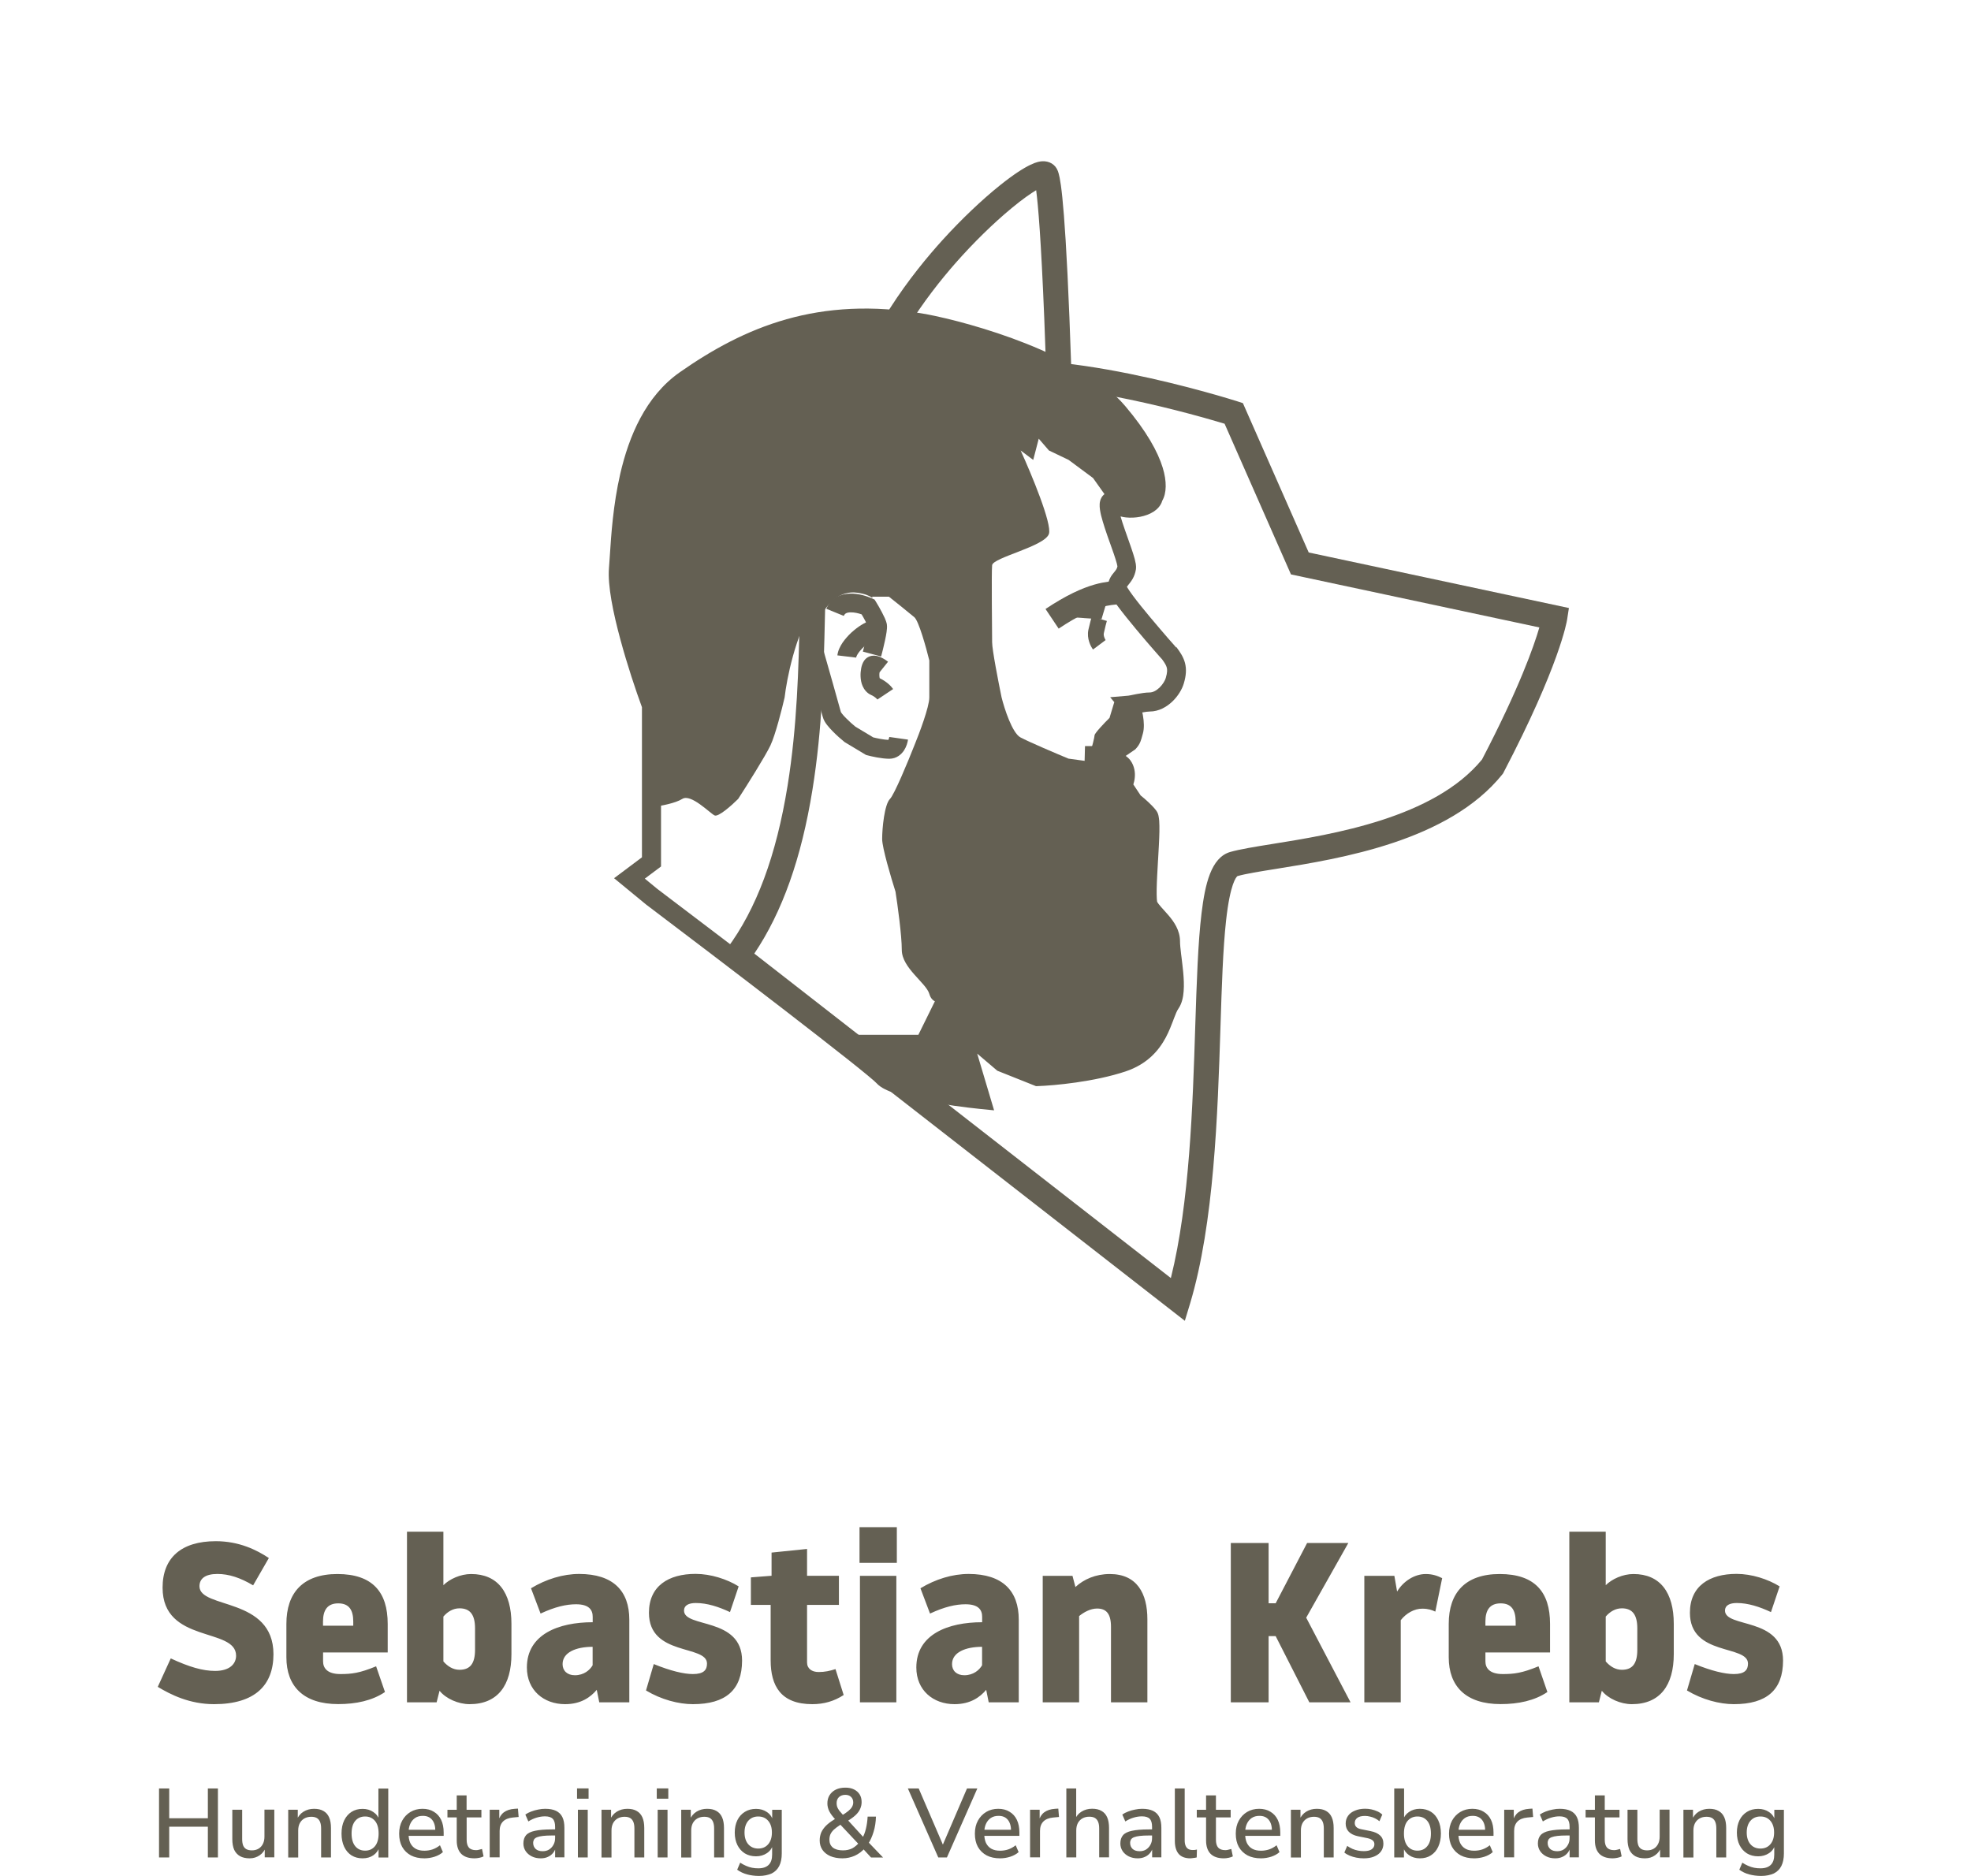
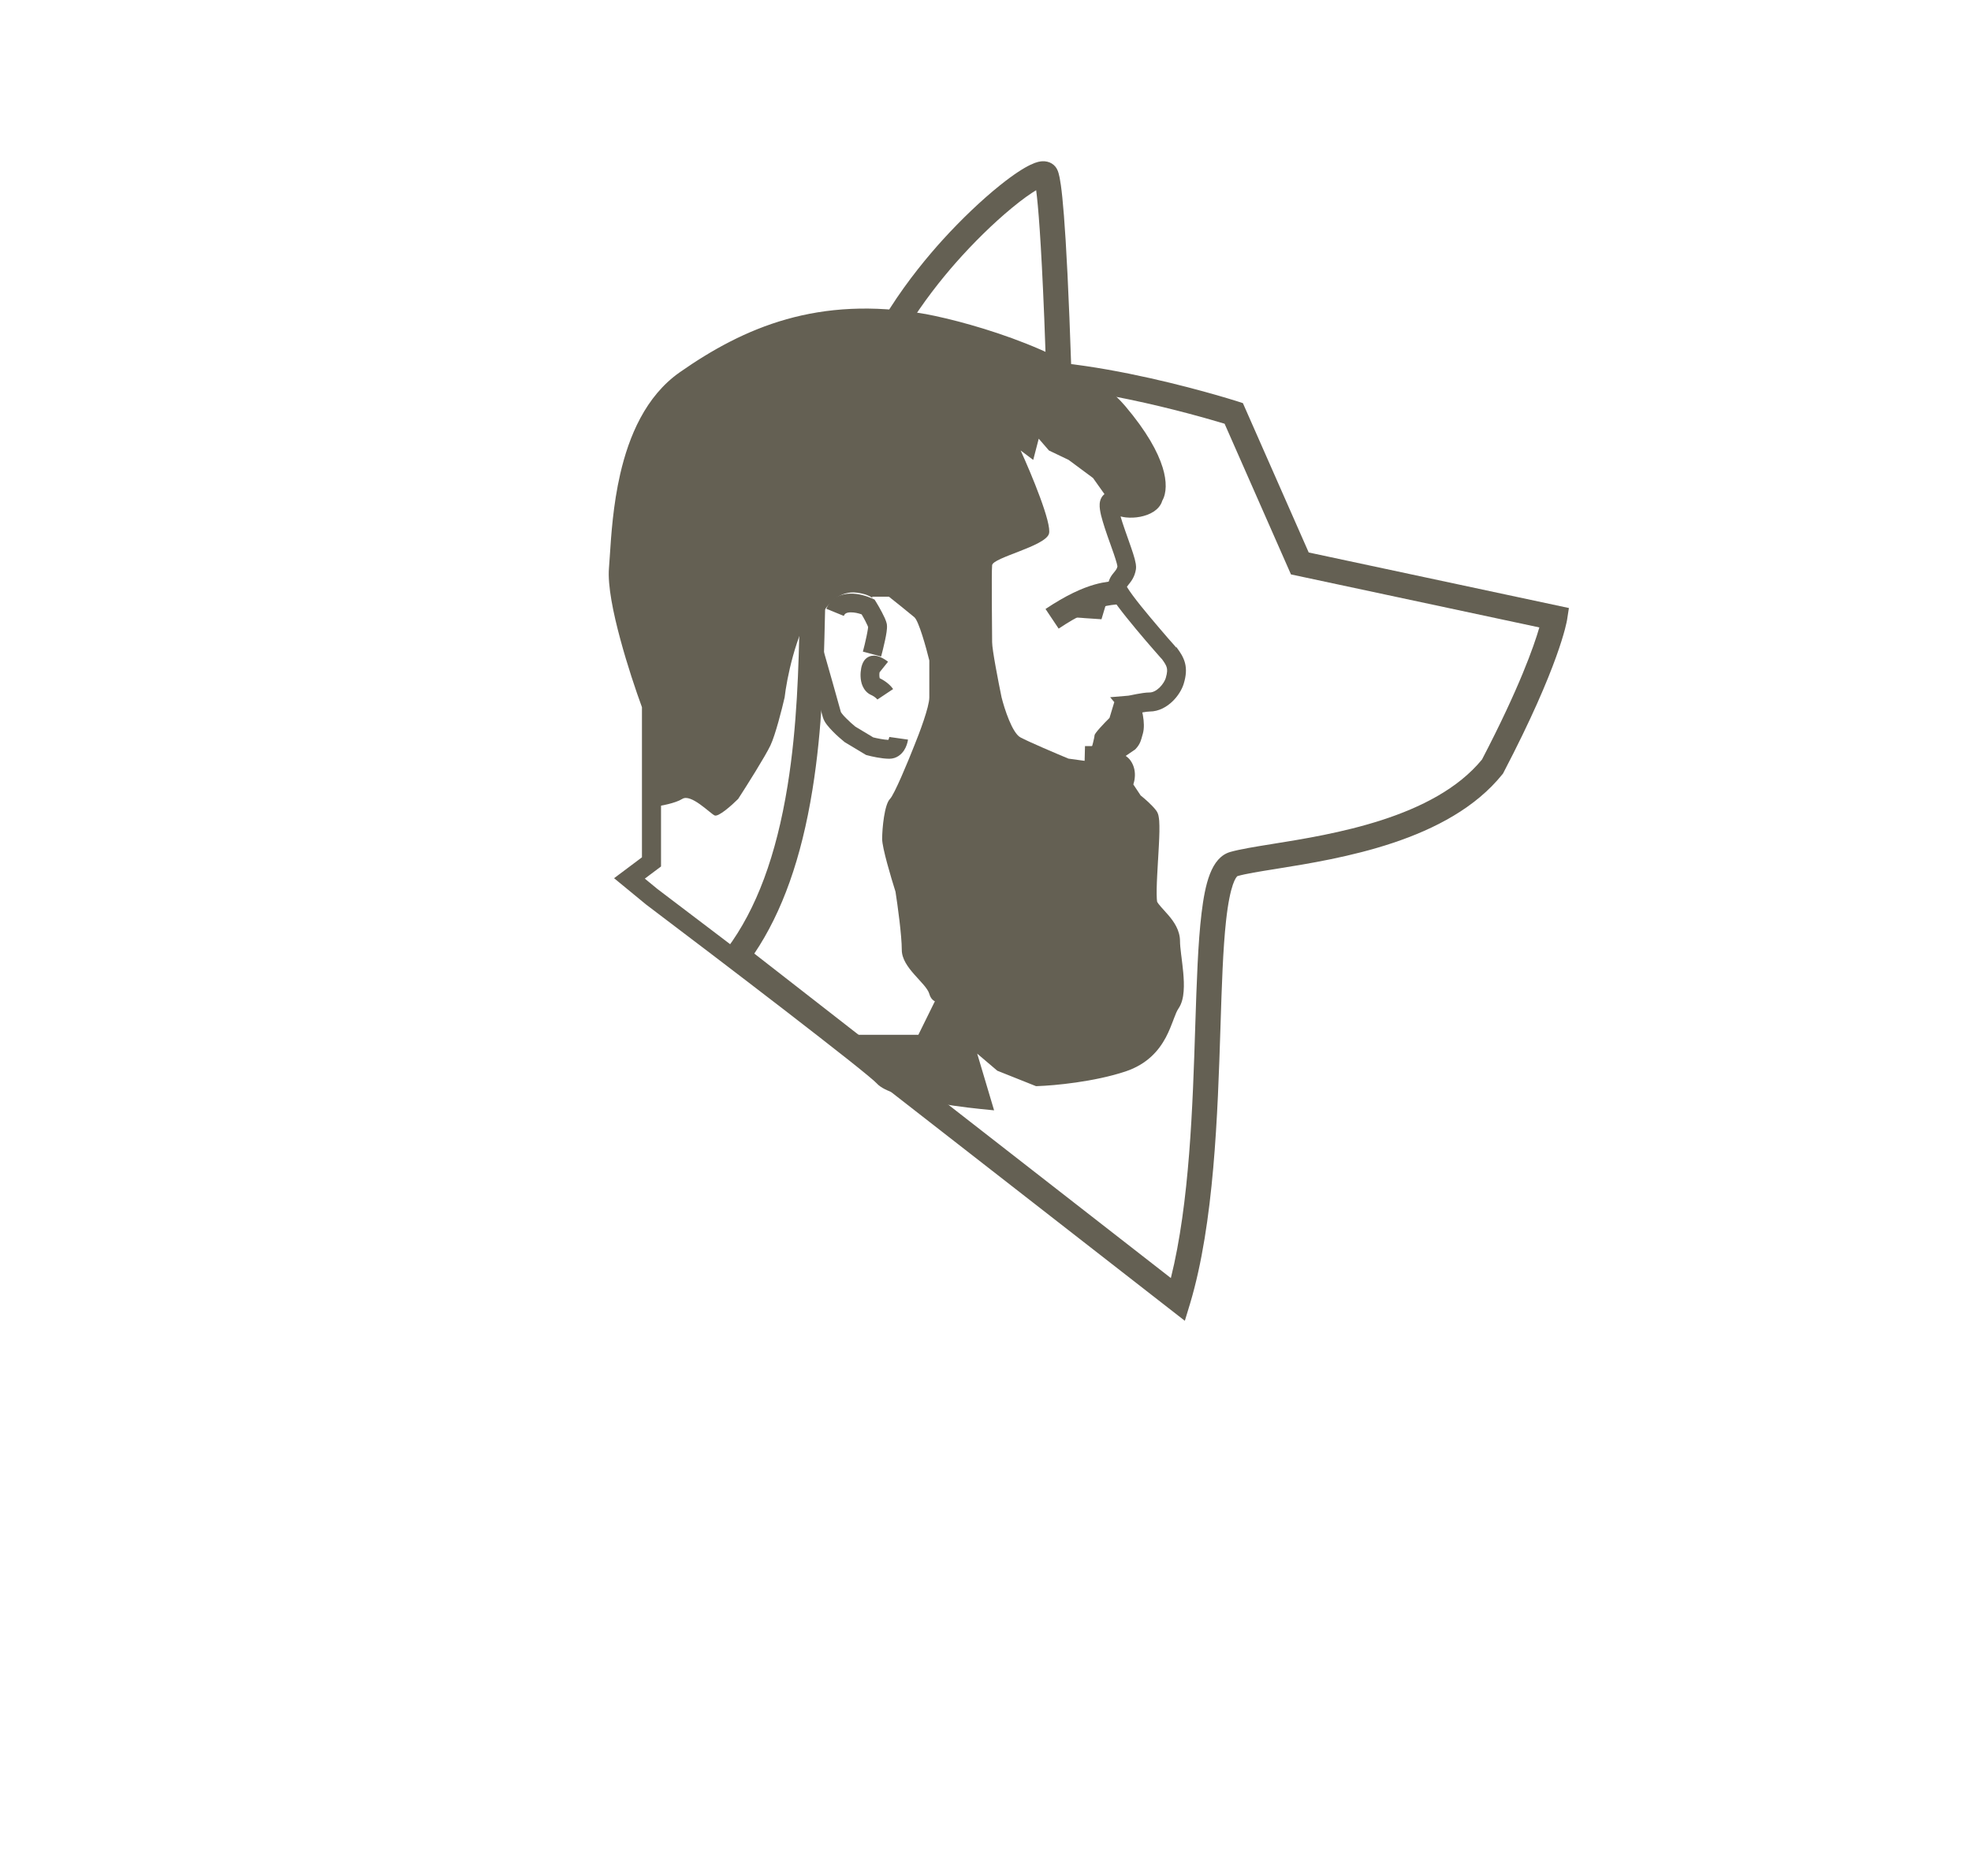
<svg xmlns="http://www.w3.org/2000/svg" version="1.1" id="Ebene_1" x="0px" y="0px" viewBox="0 0 2821 2686" style="enable-background:new 0 0 2821 2686;" xml:space="preserve">
  <style type="text/css"> .st0{fill:#646053;} .st1{fill-rule:evenodd;clip-rule:evenodd;fill:#646053;} </style>
-   <path class="st0" d="M306.3,2439.6c-34.9,0-62.2-13.7-80.5-24.8l18.6-40.7c26.7,12.4,45.9,17.9,63.5,17.9c21.2,0,30-10.4,30-21.8 c0-41-105.2-16.9-105.2-97.4c0-42.7,26.7-66.5,76.2-66.5c33.2,0,58.3,12.4,75.9,24.1l-22.5,39.1c-18.2-10.8-34.5-16.3-51.1-16.3 c-17.6,0-25.7,6.8-25.7,17.6c0,32.9,105.9,15,105.9,97.4C391.3,2412.2,365.3,2439.6,306.3,2439.6z M409.9,2372.5v-47.9 c0-44.3,23.5-71.3,73-71.3c50.5,0,72,26.1,72,71.3v41h-92.5v12.7c0,9.8,6.2,18.2,24.8,18.2c16,0,27.4-1.3,51.1-11.1l12.7,36.8 c-18.2,12.4-41.7,17.3-66.8,17.3C434.3,2439.6,409.9,2413.9,409.9,2372.5z M484.1,2295.3c-15.6,0-21.8,9.8-21.8,26.1v5.9h43.3v-5.9 C505.6,2305.4,500.1,2295.3,484.1,2295.3z M634.6,2192.7v76.6c8.8-8.8,24.4-16,39.7-16c38.4,0,57.7,26.7,57.7,71.3v43.3 c0,44.6-19.5,71.7-59.9,71.7c-16,0-33.9-7.8-43-19.2l-4.2,16.6h-42.4v-244.3H634.6z M634.6,2314.2v64.2c6.2,7.2,14,12,23.1,12 c15.3,0,22.2-9.1,22.2-28.7v-30.6c0-19.2-6.8-28.7-22.2-28.7C648.6,2302.4,640.8,2307,634.6,2314.2z M900.7,2318.7V2437h-43 l-3.6-17.9c-8.8,10.4-22.5,20.5-45.3,20.5c-30.6,0-54.7-19.9-54.7-52.5c0-47.6,45.6-64.8,94.2-64.8v-7.8c0-9.8-5.2-17.9-23.8-17.9 c-14,0-30,3.6-50.8,13.3l-13.7-36.2c21.5-13,45.6-20.5,69.1-20.5C877.6,2253.3,900.7,2277.4,900.7,2318.7z M822.8,2398.2 c13,0,21.5-7.5,25.4-14.3v-26.4c-23.5,0-43,7.8-43,24.8C805.2,2391.7,811.8,2398.2,822.8,2398.2z M991.7,2439.6 c-20.5,0-45.3-6.5-67.1-19.6l11.1-37.8c24.1,9.8,43,14.3,56,14.3c15.6,0,20.2-5.9,20.2-15c0-27.4-83.1-10.1-83.1-72.7 c0-38.4,28-55.7,66.8-55.7c21.5,0,45,7.5,61.6,17.9l-12.4,36.8c-16-7.5-32.6-13-48.9-13c-10.1,0-16.9,3.3-16.9,10.8 c0,25.4,83.1,8.8,83.1,71.7C1062,2419.1,1038.9,2439.6,991.7,2439.6z M1162.6,2439.6c-45,0-59.6-26.1-59.6-62.9v-79.2h-28.3v-39.4 l29.6-2.3v-33.2l50.8-5.2v38.4h45.6v41.7h-45.6v82.4c0,8.8,6.8,13.7,16.6,13.7c8.8,0,16-1.6,24.1-4.2l11.7,37.1 C1193.9,2435.4,1179.2,2439.6,1162.6,2439.6z M1230.8,2437v-181.1h52.1V2437H1230.8z M1230.2,2237.3v-51.1h53.4v51.1H1230.2z M1458.1,2318.7V2437h-43l-3.6-17.9c-8.8,10.4-22.5,20.5-45.3,20.5c-30.6,0-54.7-19.9-54.7-52.5c0-47.6,45.6-64.8,94.2-64.8v-7.8 c0-9.8-5.2-17.9-23.8-17.9c-14,0-30,3.6-50.8,13.3l-13.7-36.2c21.5-13,45.6-20.5,69.1-20.5C1435,2253.3,1458.1,2277.4,1458.1,2318.7 z M1380.2,2398.2c13,0,21.5-7.5,25.4-14.3v-26.4c-23.5,0-43,7.8-43,24.8C1362.6,2391.7,1369.2,2398.2,1380.2,2398.2z M1535,2255.9 l4.2,16c12-11.1,29-18.6,49.2-18.6c39.1,0,53.8,28,53.8,64.8V2437h-52.1v-108.2c0-19.2-7.2-26.1-19.9-26.1 c-9.4,0-18.9,5.2-25.7,10.8V2437h-52.1v-181.1H1535z M1815.7,2208.9v86.3h10.1l45-86.3h59l-60.3,106.9l63.5,121.2h-59l-48.2-94.8 h-10.1v94.8h-54.1v-228.1H1815.7z M2004.8,2319.4V2437h-52.1v-181.1h43l3.9,22.5c8.8-14.7,24.8-25.1,41-25.1 c9.8,0,16.9,2.6,23.5,5.9l-9.8,47.9c-4.9-2.3-10.1-4.2-18.6-4.2C2024.4,2302.8,2012.7,2309.3,2004.8,2319.4z M2073.5,2372.5v-47.9 c0-44.3,23.5-71.3,73-71.3c50.5,0,72,26.1,72,71.3v41h-92.5v12.7c0,9.8,6.2,18.2,24.8,18.2c16,0,27.4-1.3,51.2-11.1l12.7,36.8 c-18.2,12.4-41.7,17.3-66.8,17.3C2097.9,2439.6,2073.5,2413.9,2073.5,2372.5z M2147.8,2295.3c-15.6,0-21.8,9.8-21.8,26.1v5.9h43.3 v-5.9C2169.2,2305.4,2163.7,2295.3,2147.8,2295.3z M2298.2,2192.7v76.6c8.8-8.8,24.4-16,39.7-16c38.4,0,57.7,26.7,57.7,71.3v43.3 c0,44.6-19.6,71.7-60,71.7c-16,0-33.9-7.8-43-19.2l-4.2,16.6h-42.3v-244.3H2298.2z M2298.2,2314.2v64.2c6.2,7.2,14,12,23.1,12 c15.3,0,22.1-9.1,22.1-28.7v-30.6c0-19.2-6.8-28.7-22.1-28.7C2312.2,2302.4,2304.4,2307,2298.2,2314.2z M2481.6,2439.6 c-20.5,0-45.3-6.5-67.1-19.6l11.1-37.8c24.1,9.8,43,14.3,56,14.3c15.6,0,20.2-5.9,20.2-15c0-27.4-83.1-10.1-83.1-72.7 c0-38.4,28-55.7,66.8-55.7c21.5,0,44.9,7.5,61.6,17.9l-12.4,36.8c-16-7.5-32.6-13-48.9-13c-10.1,0-16.9,3.3-16.9,10.8 c0,25.4,83.1,8.8,83.1,71.7C2551.9,2419.1,2528.8,2439.6,2481.6,2439.6z M227.6,2659v-98.7h14.6v42.6h55.3v-42.6h14.4v98.7h-14.4 v-44h-55.3v44H227.6z M357.4,2660.3c-5.5,0-10.1-1-13.9-3.1c-3.6-2.1-6.4-5.1-8.3-9.1c-1.8-4.1-2.7-9.2-2.7-15.4v-42h14.1v42.1 c0,3.6,0.5,6.7,1.4,9.1c1,2.4,2.6,4.2,4.6,5.3c2.1,1.1,4.8,1.7,8,1.7c3.5,0,6.7-0.8,9.4-2.4c2.7-1.6,4.8-3.9,6.3-6.9 c1.5-3,2.2-6.4,2.2-10.4v-38.6h14.1v68.3h-13.7v-15h1.8c-1.9,5.2-4.9,9.2-9,12S363,2660.3,357.4,2660.3z M412.5,2659v-68.3h13.7 v14.6h-1.5c2.1-5.2,5.3-9.1,9.7-11.8c4.4-2.7,9.4-4.1,15.1-4.1c5.4,0,9.9,1,13.4,3.1c3.6,2,6.3,5,8.1,9.1c1.8,4,2.7,9.1,2.7,15.3 v42.1h-14.1v-41.3c0-3.9-0.5-7.1-1.5-9.5c-1-2.5-2.6-4.4-4.6-5.6c-2.1-1.2-4.7-1.8-8-1.8c-3.7,0-7,0.8-9.9,2.4 c-2.8,1.6-5,3.9-6.6,6.9c-1.5,3-2.2,6.4-2.2,10.4v38.6H412.5z M518.9,2660.3c-6,0-11.2-1.4-15.8-4.2c-4.5-2.9-8-7-10.5-12.3 c-2.5-5.4-3.8-11.7-3.8-18.9c0-7.4,1.3-13.7,3.8-18.9c2.5-5.2,6-9.3,10.5-12.2c4.6-2.9,9.8-4.3,15.8-4.3c6,0,11.1,1.5,15.4,4.5 c4.4,2.9,7.3,6.8,8.8,11.8h-1.5v-45.4h14.1v98.7h-13.9v-15.4h1.4c-1.5,5-4.4,9.1-8.8,12.2C530.2,2658.8,525,2660.3,518.9,2660.3z M522.6,2649.3c5.8,0,10.5-2.1,14-6.3c3.5-4.2,5.3-10.3,5.3-18.2c0-8-1.8-14.1-5.3-18.2c-3.5-4.1-8.2-6.2-14-6.2 c-5.9,0-10.6,2.1-14.1,6.2c-3.5,4.1-5.3,10.2-5.3,18.2c0,7.9,1.8,14,5.3,18.2C512,2647.2,516.7,2649.3,522.6,2649.3z M607.4,2660.3 c-7.5,0-13.9-1.4-19.3-4.2c-5.3-2.9-9.5-6.9-12.5-12.2c-2.9-5.3-4.3-11.6-4.3-18.9c0-7.1,1.4-13.3,4.3-18.6 c2.9-5.3,6.9-9.5,11.9-12.5c5-3,10.8-4.5,17.2-4.5c6.3,0,11.8,1.4,16.2,4.2c4.6,2.7,8.1,6.6,10.5,11.6s3.6,11.1,3.6,18.1v4.8h-52.6 v-8.7h43.1l-2.4,2c0-7-1.5-12.4-4.6-16.2c-3.1-3.8-7.5-5.7-13.3-5.7c-4.4,0-8.1,1-11.2,3.1c-3,2.1-5.3,4.9-6.9,8.5 c-1.6,3.6-2.4,7.9-2.4,12.7v0.8c0,5.4,0.8,10,2.5,13.7c1.8,3.6,4.3,6.4,7.7,8.3c3.4,1.9,7.5,2.8,12.5,2.8c3.9,0,7.7-0.6,11.5-1.8 c3.8-1.3,7.4-3.3,10.8-6l4.2,9.8c-3.1,2.8-7,5-11.9,6.6C617.2,2659.5,612.3,2660.3,607.4,2660.3z M679.2,2660.3 c-8.5,0-14.9-2.2-19.2-6.6c-4.2-4.4-6.3-10.7-6.3-19v-33h-13.3v-10.9h13.3v-20.6h14.1v20.6H689v10.9h-21.1v31.9 c0,4.9,1,8.7,3.1,11.2c2.1,2.5,5.6,3.8,10.4,3.8c1.4,0,2.8-0.2,4.2-0.6c1.5-0.4,2.9-0.8,4.3-1.1l2.2,10.6c-1.4,0.8-3.4,1.5-5.9,2 C683.8,2660,681.5,2660.3,679.2,2660.3z M700.9,2659v-68.3h13.7v16.4h-1.4c1.5-5.6,4.2-9.9,8-12.7c3.9-2.9,9.1-4.6,15.5-5l4.6-0.3 l1,12l-8.5,0.8c-6.1,0.6-10.7,2.5-13.9,5.7c-3.2,3.3-4.8,7.8-4.8,13.4v37.9H700.9z M774,2660.3c-4.8,0-9.1-0.9-12.9-2.8 c-3.7-1.9-6.7-4.4-8.8-7.6c-2.1-3.2-3.2-6.8-3.2-10.8c0-5,1.3-9,3.8-11.9c2.6-3,6.9-5.1,12.7-6.3c6-1.3,14-2,24.1-2h6.6v8.7h-6.4 c-5,0-9.3,0.2-12.7,0.6c-3.5,0.4-6.2,1-8.3,1.8c-2.1,0.8-3.5,1.8-4.5,3.2c-0.8,1.4-1.3,3.1-1.3,5c0,3.6,1.2,6.4,3.6,8.7 c2.4,2.2,5.8,3.2,10.1,3.2c3.5,0,6.5-0.8,9.1-2.4c2.6-1.7,4.7-3.9,6.2-6.7c1.6-2.8,2.4-6,2.4-9.7v-16.1c0-5.3-1.1-9.2-3.4-11.5 c-2.2-2.3-5.9-3.5-11.1-3.5c-3.9,0-7.8,0.6-11.8,1.8c-3.9,1.1-7.9,2.9-12,5.5l-4.3-9.9c2.4-1.7,5.2-3.1,8.4-4.3 c3.2-1.2,6.5-2.2,9.9-2.8c3.5-0.8,7-1.1,10.2-1.1c6.3,0,11.4,1,15.4,2.9c4.1,2,7.1,4.9,9.1,9s2.9,9.2,2.9,15.5v42.1h-13.3v-15.3h1.3 c-0.7,3.4-2.1,6.4-4.2,9c-2,2.4-4.4,4.3-7.4,5.6C781.3,2659.6,777.9,2660.3,774,2660.3z M825.9,2574.9v-14.7h16.5v14.7H825.9z M827.1,2659v-68.3h14.1v68.3H827.1z M860.9,2659v-68.3h13.7v14.6h-1.5c2.1-5.2,5.3-9.1,9.7-11.8c4.4-2.7,9.4-4.1,15.1-4.1 c5.4,0,9.9,1,13.4,3.1c3.6,2,6.3,5,8.1,9.1c1.8,4,2.7,9.1,2.7,15.3v42.1h-14.1v-41.3c0-3.9-0.5-7.1-1.5-9.5c-1-2.5-2.6-4.4-4.6-5.6 c-2.1-1.2-4.7-1.8-8-1.8c-3.7,0-7,0.8-9.9,2.4c-2.8,1.6-5,3.9-6.6,6.9c-1.5,3-2.2,6.4-2.2,10.4v38.6H860.9z M940,2574.9v-14.7h16.5 v14.7H940z M941.3,2659v-68.3h14.1v68.3H941.3z M975,2659v-68.3h13.7v14.6h-1.5c2.1-5.2,5.3-9.1,9.7-11.8c4.4-2.7,9.4-4.1,15.1-4.1 c5.4,0,9.9,1,13.4,3.1c3.6,2,6.3,5,8.1,9.1c1.8,4,2.7,9.1,2.7,15.3v42.1h-14.1v-41.3c0-3.9-0.5-7.1-1.5-9.5c-1-2.5-2.6-4.4-4.6-5.6 c-2-1.2-4.7-1.8-8-1.8c-3.7,0-7,0.8-9.9,2.4c-2.8,1.6-5,3.9-6.6,6.9c-1.5,3-2.2,6.4-2.2,10.4v38.6H975z M1086.4,2685.5 c-6.2,0-11.9-0.8-17.2-2.2c-5.3-1.5-10-3.7-14.1-6.7l4.3-10.1c2.7,1.8,5.5,3.3,8.3,4.5c2.9,1.3,5.8,2.2,8.7,2.8c3,0.6,6,0.8,9.1,0.8 c6.5,0,11.4-1.7,14.7-5c3.3-3.3,4.9-8.1,4.9-14.6v-14.3h1.3c-1.4,5.1-4.3,9.2-8.8,12.2c-4.5,3-9.7,4.5-15.5,4.5 c-6.2,0-11.5-1.4-16.1-4.2c-4.6-2.9-8.1-6.9-10.6-11.9c-2.5-5.1-3.8-11.1-3.8-17.9s1.3-12.7,3.8-17.8s6.1-9,10.6-11.8 c4.6-2.9,9.9-4.3,16.1-4.3c6,0,11.2,1.5,15.5,4.5c4.5,3,7.4,7.1,8.7,12.2h-1.1v-15.4h13.7v62.6c0,7.1-1.2,13-3.6,17.8 c-2.4,4.8-6.1,8.4-10.9,10.8C1099.4,2684.2,1093.4,2685.5,1086.4,2685.5z M1085.2,2646.3c6.1,0,10.8-2.1,14.3-6.2 c3.5-4.1,5.3-9.7,5.3-16.8c0-7-1.8-12.6-5.3-16.7c-3.5-4.1-8.2-6.2-14.3-6.2c-6,0-10.7,2.1-14.3,6.2c-3.5,4.1-5.3,9.7-5.3,16.7 c0,7.1,1.8,12.7,5.3,16.8C1074.5,2644.2,1079.3,2646.3,1085.2,2646.3z M1205.8,2660.3c-6.7,0-12.5-1.1-17.5-3.2 c-4.8-2.2-8.6-5.1-11.2-9c-2.6-3.8-3.9-8.3-3.9-13.4c0-4.2,0.8-8,2.2-11.5c1.6-3.4,3.9-6.7,6.9-9.7c3.1-3,6.8-5.8,11.2-8.5l4.6-2.9 l-2,3.1c-4.3-4.6-7.4-8.7-9.2-12.3c-1.8-3.6-2.7-7.4-2.7-11.2c0-4.5,1-8.4,3.1-11.8c2.2-3.4,5.1-6.1,9-8c3.9-1.9,8.5-2.8,13.6-2.8 c4.8,0,8.9,0.8,12.3,2.5c3.5,1.7,6.2,4.1,8.1,7.1c2,3.1,2.9,6.8,2.9,11.1c0,3.4-0.7,6.6-2.1,9.7c-1.3,3.1-3.5,6.1-6.6,9 c-3.1,2.9-7.3,5.9-12.6,9l0.1-3.5l25.2,27.6h-3.1c2.2-3.8,4-8.4,5.3-13.9c1.3-5.4,2.1-11.1,2.4-17.1h11.9c-0.2,7.8-1.3,15-3.4,21.8 c-2,6.7-4.7,12.6-8.1,17.8l-0.1-3.8l21.8,22.7h-17.2l-12.3-13.4h3.4c-3.9,4.6-8.7,8.2-14.3,10.8 C1218.1,2658.9,1212.2,2660.3,1205.8,2660.3z M1206.5,2648.9c5,0,9.5-1,13.3-2.9c3.8-2.1,7.3-5,10.4-9l-0.4,3.9l-29.3-31.2l5.7,0.4 l-4.2,2.7c-3.6,2.3-6.4,4.5-8.7,6.6c-2.2,2.1-3.7,4.2-4.8,6.6c-0.9,2.2-1.4,4.8-1.4,7.6c0,4.8,1.6,8.5,4.9,11.3 C1195.5,2647.6,1200.3,2648.9,1206.5,2648.9z M1209.9,2569.4c-3.7,0-6.8,1.1-9.1,3.2c-2.2,2.1-3.4,5-3.4,8.7c0,1.9,0.3,3.6,0.8,5.3 c0.6,1.6,1.6,3.4,3.1,5.5c1.6,2,3.7,4.4,6.3,7.3h-3.5c4.3-2.6,7.7-4.9,10.1-6.9c2.4-2,4.2-3.9,5.3-5.9c1.1-2,1.7-4.1,1.7-6.3 c0-3.4-1.1-6.1-3.2-8C1216,2570.4,1213.3,2569.4,1209.9,2569.4z M1342.9,2659l-43.5-98.7h15.5l37.2,86.4h-5.2l37.1-86.4h14.8 l-43.5,98.7H1342.9z M1431.4,2660.3c-7.5,0-13.9-1.4-19.3-4.2c-5.3-2.9-9.5-6.9-12.5-12.2c-2.9-5.3-4.3-11.6-4.3-18.9 c0-7.1,1.4-13.3,4.3-18.6c2.9-5.3,6.9-9.5,11.9-12.5c5-3,10.8-4.5,17.2-4.5c6.3,0,11.8,1.4,16.2,4.2c4.6,2.7,8.1,6.6,10.5,11.6 c2.4,5,3.6,11.1,3.6,18.1v4.8h-52.6v-8.7h43.1l-2.4,2c0-7-1.5-12.4-4.6-16.2c-3.1-3.8-7.5-5.7-13.3-5.7c-4.4,0-8.1,1-11.2,3.1 c-3,2.1-5.3,4.9-6.9,8.5c-1.6,3.6-2.4,7.9-2.4,12.7v0.8c0,5.4,0.8,10,2.5,13.7c1.8,3.6,4.3,6.4,7.7,8.3c3.4,1.9,7.5,2.8,12.5,2.8 c3.9,0,7.8-0.6,11.5-1.8c3.8-1.3,7.4-3.3,10.8-6l4.2,9.8c-3.1,2.8-7.1,5-11.9,6.6C1441.3,2659.5,1436.4,2660.3,1431.4,2660.3z M1474.3,2659v-68.3h13.7v16.4h-1.4c1.5-5.6,4.2-9.9,8-12.7c3.9-2.9,9.1-4.6,15.5-5l4.6-0.3l1,12l-8.5,0.8 c-6.1,0.6-10.7,2.5-13.9,5.7c-3.2,3.3-4.8,7.8-4.8,13.4v37.9H1474.3z M1526.2,2659v-98.7h14.1v44.9h-2c2-5.2,5.3-9.1,9.7-11.8 c4.4-2.7,9.4-4.1,15.1-4.1c5.4,0,9.9,1,13.4,3.1c3.6,2,6.3,5,8.1,9.1c1.8,4,2.7,9.1,2.7,15.3v42.1h-14.1v-41.3 c0-3.9-0.5-7.1-1.5-9.5c-1-2.5-2.6-4.4-4.6-5.6c-2-1.2-4.7-1.8-8-1.8c-3.7,0-7.1,0.8-9.9,2.4c-2.8,1.6-5,3.9-6.6,6.9 c-1.5,3-2.2,6.4-2.2,10.4v38.6H1526.2z M1628.4,2660.3c-4.8,0-9-0.9-12.9-2.8c-3.7-1.9-6.7-4.4-8.8-7.6c-2.1-3.2-3.2-6.8-3.2-10.8 c0-5,1.3-9,3.8-11.9c2.6-3,6.9-5.1,12.7-6.3c6-1.3,14-2,24.1-2h6.6v8.7h-6.4c-5,0-9.3,0.2-12.7,0.6c-3.5,0.4-6.2,1-8.3,1.8 c-2.1,0.8-3.5,1.8-4.5,3.2c-0.8,1.4-1.3,3.1-1.3,5c0,3.6,1.2,6.4,3.6,8.7c2.4,2.2,5.8,3.2,10.1,3.2c3.5,0,6.5-0.8,9.1-2.4 c2.6-1.7,4.7-3.9,6.2-6.7c1.6-2.8,2.4-6,2.4-9.7v-16.1c0-5.3-1.1-9.2-3.4-11.5c-2.2-2.3-5.9-3.5-11.1-3.5c-3.9,0-7.8,0.6-11.8,1.8 c-3.9,1.1-7.9,2.9-12,5.5l-4.3-9.9c2.4-1.7,5.2-3.1,8.4-4.3c3.2-1.2,6.5-2.2,9.9-2.8c3.5-0.8,7-1.1,10.2-1.1c6.3,0,11.4,1,15.4,2.9 c4.1,2,7.1,4.9,9.1,9s2.9,9.2,2.9,15.5v42.1H1649v-15.3h1.3c-0.7,3.4-2.1,6.4-4.2,9c-2,2.4-4.4,4.3-7.4,5.6 C1635.7,2659.6,1632.3,2660.3,1628.4,2660.3z M1703.8,2660.3c-7.5,0-13.1-2.1-16.8-6.3c-3.6-4.3-5.5-10.4-5.5-18.5v-75.2h14.1v74.3 c0,3,0.4,5.6,1.3,7.7c0.8,2,2.1,3.6,3.8,4.6c1.7,1,3.8,1.5,6.3,1.5c1.1,0,2.2-0.1,3.2-0.1c1-0.1,2-0.3,2.9-0.6l-0.3,11.3 c-1.6,0.4-3.1,0.7-4.6,0.8S1705.3,2660.3,1703.8,2660.3z M1751.7,2660.3c-8.5,0-14.9-2.2-19.2-6.6c-4.2-4.4-6.3-10.7-6.3-19v-33 h-13.3v-10.9h13.3v-20.6h14.1v20.6h21.1v10.9h-21.1v31.9c0,4.9,1,8.7,3.1,11.2c2.2,2.5,5.6,3.8,10.4,3.8c1.4,0,2.8-0.2,4.2-0.6 c1.5-0.4,2.9-0.8,4.3-1.1l2.2,10.6c-1.4,0.8-3.4,1.5-5.9,2C1756.2,2660,1753.9,2660.3,1751.7,2660.3z M1804.8,2660.3 c-7.5,0-13.9-1.4-19.3-4.2c-5.3-2.9-9.5-6.9-12.5-12.2c-2.9-5.3-4.3-11.6-4.3-18.9c0-7.1,1.4-13.3,4.3-18.6 c2.9-5.3,6.9-9.5,11.9-12.5s10.8-4.5,17.2-4.5c6.3,0,11.8,1.4,16.2,4.2c4.6,2.7,8.1,6.6,10.5,11.6c2.4,5,3.6,11.1,3.6,18.1v4.8 h-52.6v-8.7h43.1l-2.4,2c0-7-1.5-12.4-4.6-16.2c-3.1-3.8-7.5-5.7-13.3-5.7c-4.4,0-8.1,1-11.2,3.1c-3,2.1-5.3,4.9-6.9,8.5 c-1.6,3.6-2.4,7.9-2.4,12.7v0.8c0,5.4,0.8,10,2.5,13.7c1.8,3.6,4.3,6.4,7.7,8.3c3.4,1.9,7.5,2.8,12.5,2.8c3.9,0,7.7-0.6,11.5-1.8 c3.8-1.3,7.4-3.3,10.8-6l4.2,9.8c-3.1,2.8-7.1,5-11.9,6.6C1814.6,2659.5,1809.7,2660.3,1804.8,2660.3z M1847.6,2659v-68.3h13.7v14.6 h-1.5c2.1-5.2,5.3-9.1,9.7-11.8c4.4-2.7,9.4-4.1,15.1-4.1c5.4,0,9.9,1,13.4,3.1c3.6,2,6.3,5,8.1,9.1c1.8,4,2.7,9.1,2.7,15.3v42.1 h-14.1v-41.3c0-3.9-0.5-7.1-1.5-9.5c-1-2.5-2.6-4.4-4.6-5.6c-2.1-1.2-4.7-1.8-8-1.8c-3.7,0-7,0.8-9.9,2.4c-2.8,1.6-5,3.9-6.6,6.9 c-1.5,3-2.2,6.4-2.2,10.4v38.6H1847.6z M1951.9,2660.3c-3.6,0-7.2-0.3-10.6-1c-3.5-0.7-6.6-1.6-9.5-2.8c-2.9-1.2-5.5-2.7-7.7-4.5 l4.1-9.5c2.3,1.6,4.8,3,7.4,4.2c2.6,1.1,5.3,2,8.1,2.5c2.9,0.6,5.7,0.8,8.4,0.8c4.9,0,8.7-0.9,11.2-2.7c2.5-1.8,3.8-4.1,3.8-7.1 c0-2.4-0.8-4.3-2.5-5.6c-1.7-1.4-4.2-2.5-7.6-3.2l-13.3-2.7c-5.8-1.2-10.2-3.4-13.2-6.4c-3-3.1-4.5-7-4.5-11.8c0-4.3,1.2-8,3.5-11.2 c2.3-3.2,5.6-5.6,9.8-7.3c4.2-1.8,9.1-2.7,14.6-2.7c3.2,0,6.2,0.3,9.2,1c3,0.7,5.8,1.6,8.4,2.8c2.7,1.2,5,2.8,6.9,4.6l-4.1,9.5 c-1.8-1.6-3.8-2.9-6.2-4.1c-2.2-1.1-4.6-2-7-2.5c-2.4-0.6-4.9-1-7.3-1c-5,0-8.7,0.9-11.2,2.8c-2.4,1.8-3.6,4.2-3.6,7.3 c0,2.3,0.7,4.2,2.2,5.7c1.5,1.5,3.8,2.6,7,3.2l13.3,2.7c6.1,1.2,10.6,3.3,13.7,6.2c3.2,2.9,4.8,6.8,4.8,11.8c0,4.3-1.2,8-3.5,11.2 c-2.3,3.2-5.7,5.6-9.9,7.3C1962.4,2659.5,1957.6,2660.3,1951.9,2660.3z M2032.2,2660.3c-6,0-11.2-1.5-15.5-4.5 c-4.4-3.1-7.3-7.1-8.8-12.2h1.5v15.4h-13.9v-98.7h14.1v45.4h-1.7c1.5-4.9,4.4-8.9,8.8-11.8c4.4-3,9.5-4.5,15.4-4.5 c6.2,0,11.5,1.5,16,4.3s7.9,6.9,10.4,12.2c2.5,5.2,3.8,11.5,3.8,18.9c0,7.2-1.3,13.5-3.8,18.9c-2.4,5.3-5.9,9.4-10.5,12.3 C2043.6,2658.9,2038.3,2660.3,2032.2,2660.3z M2028.7,2649.3c5.9,0,10.6-2.1,14-6.3c3.6-4.2,5.3-10.3,5.3-18.2 c0-8-1.8-14.1-5.3-18.2c-3.4-4.1-8.1-6.2-14-6.2c-5.8,0-10.4,2.1-14,6.2c-3.5,4.1-5.3,10.2-5.3,18.2c0,7.9,1.8,14,5.3,18.2 C2018.3,2647.2,2022.9,2649.3,2028.7,2649.3z M2110,2660.3c-7.5,0-13.9-1.4-19.3-4.2c-5.3-2.9-9.5-6.9-12.5-12.2 c-2.9-5.3-4.3-11.6-4.3-18.9c0-7.1,1.5-13.3,4.3-18.6c2.9-5.3,6.9-9.5,11.9-12.5c5-3,10.8-4.5,17.2-4.5c6.3,0,11.8,1.4,16.2,4.2 c4.6,2.7,8.1,6.6,10.5,11.6c2.4,5,3.6,11.1,3.6,18.1v4.8h-52.6v-8.7h43.1l-2.4,2c0-7-1.5-12.4-4.6-16.2c-3.1-3.8-7.5-5.7-13.3-5.7 c-4.4,0-8.1,1-11.2,3.1c-3,2.1-5.3,4.9-6.9,8.5c-1.6,3.6-2.4,7.9-2.4,12.7v0.8c0,5.4,0.8,10,2.5,13.7c1.8,3.6,4.3,6.4,7.7,8.3 c3.4,1.9,7.5,2.8,12.5,2.8c3.9,0,7.8-0.6,11.5-1.8c3.8-1.3,7.4-3.3,10.8-6l4.2,9.8c-3.1,2.8-7,5-11.9,6.6 C2119.9,2659.5,2115,2660.3,2110,2660.3z M2152.9,2659v-68.3h13.7v16.4h-1.4c1.5-5.6,4.2-9.9,8-12.7c3.9-2.9,9.1-4.6,15.5-5l4.6-0.3 l1,12l-8.5,0.8c-6.1,0.6-10.7,2.5-13.9,5.7c-3.2,3.3-4.8,7.8-4.8,13.4v37.9H2152.9z M2226,2660.3c-4.8,0-9.1-0.9-12.9-2.8 c-3.7-1.9-6.7-4.4-8.8-7.6c-2.1-3.2-3.2-6.8-3.2-10.8c0-5,1.3-9,3.8-11.9c2.6-3,6.9-5.1,12.7-6.3c6-1.3,14-2,24.1-2h6.6v8.7h-6.4 c-5,0-9.3,0.2-12.7,0.6c-3.4,0.4-6.2,1-8.3,1.8c-2.1,0.8-3.5,1.8-4.5,3.2c-0.8,1.4-1.3,3.1-1.3,5c0,3.6,1.2,6.4,3.6,8.7 c2.4,2.2,5.8,3.2,10.1,3.2c3.5,0,6.5-0.8,9.1-2.4c2.6-1.7,4.7-3.9,6.2-6.7c1.6-2.8,2.4-6,2.4-9.7v-16.1c0-5.3-1.1-9.2-3.4-11.5 c-2.2-2.3-5.9-3.5-11.1-3.5c-3.9,0-7.8,0.6-11.8,1.8c-3.9,1.1-7.9,2.9-12,5.5l-4.3-9.9c2.4-1.7,5.2-3.1,8.4-4.3 c3.2-1.2,6.5-2.2,9.9-2.8c3.6-0.8,7-1.1,10.2-1.1c6.3,0,11.4,1,15.4,2.9c4.1,2,7.1,4.9,9.1,9s2.9,9.2,2.9,15.5v42.1h-13.3v-15.3h1.3 c-0.7,3.4-2.1,6.4-4.2,9c-2,2.4-4.4,4.3-7.4,5.6C2233.2,2659.6,2229.8,2660.3,2226,2660.3z M2308.2,2660.3c-8.5,0-14.9-2.2-19.2-6.6 c-4.2-4.4-6.3-10.7-6.3-19v-33h-13.3v-10.9h13.3v-20.6h14.1v20.6h21.1v10.9h-21.1v31.9c0,4.9,1,8.7,3.1,11.2 c2.2,2.5,5.6,3.8,10.4,3.8c1.4,0,2.8-0.2,4.2-0.6c1.5-0.4,2.9-0.8,4.3-1.1l2.2,10.6c-1.4,0.8-3.4,1.5-5.9,2 C2312.8,2660,2310.4,2660.3,2308.2,2660.3z M2354.3,2660.3c-5.5,0-10.1-1-13.9-3.1c-3.6-2.1-6.4-5.1-8.3-9.1 c-1.8-4.1-2.7-9.2-2.7-15.4v-42h14.1v42.1c0,3.6,0.5,6.7,1.4,9.1c1,2.4,2.6,4.2,4.6,5.3c2.2,1.1,4.8,1.7,8,1.7 c3.6,0,6.7-0.8,9.4-2.4c2.7-1.6,4.8-3.9,6.3-6.9s2.2-6.4,2.2-10.4v-38.6h14.1v68.3H2376v-15h1.8c-1.9,5.2-4.9,9.2-9,12 C2364.7,2658.9,2359.9,2660.3,2354.3,2660.3z M2409.4,2659v-68.3h13.7v14.6h-1.5c2.1-5.2,5.3-9.1,9.7-11.8c4.4-2.7,9.4-4.1,15.1-4.1 c5.4,0,9.9,1,13.4,3.1c3.6,2,6.3,5,8.1,9.1c1.8,4,2.7,9.1,2.7,15.3v42.1h-14.1v-41.3c0-3.9-0.5-7.1-1.5-9.5c-1-2.5-2.6-4.4-4.6-5.6 c-2.1-1.2-4.7-1.8-8-1.8c-3.7,0-7.1,0.8-9.9,2.4c-2.8,1.6-5,3.9-6.6,6.9c-1.5,3-2.2,6.4-2.2,10.4v38.6H2409.4z M2520.7,2685.5 c-6.2,0-11.9-0.8-17.2-2.2s-10-3.7-14.1-6.7l4.3-10.1c2.7,1.8,5.5,3.3,8.3,4.5c2.9,1.3,5.8,2.2,8.7,2.8c3,0.6,6,0.8,9.1,0.8 c6.5,0,11.4-1.7,14.7-5c3.3-3.3,4.9-8.1,4.9-14.6v-14.3h1.3c-1.4,5.1-4.3,9.2-8.8,12.2s-9.7,4.5-15.5,4.5c-6.2,0-11.5-1.4-16.1-4.2 c-4.6-2.9-8.1-6.9-10.6-11.9c-2.5-5.1-3.8-11.1-3.8-17.9s1.3-12.7,3.8-17.8s6.1-9,10.6-11.8c4.6-2.9,9.9-4.3,16.1-4.3 c6,0,11.2,1.5,15.5,4.5c4.5,3,7.4,7.1,8.7,12.2h-1.1v-15.4h13.7v62.6c0,7.1-1.2,13-3.6,17.8c-2.4,4.8-6.1,8.4-10.9,10.8 C2533.7,2684.2,2527.8,2685.5,2520.7,2685.5z M2519.6,2646.3c6.1,0,10.8-2.1,14.3-6.2c3.5-4.1,5.3-9.7,5.3-16.8 c0-7-1.8-12.6-5.3-16.7c-3.5-4.1-8.2-6.2-14.3-6.2c-6,0-10.7,2.1-14.3,6.2c-3.5,4.1-5.3,9.7-5.3,16.7c0,7.1,1.8,12.7,5.3,16.8 C2508.8,2644.2,2513.6,2646.3,2519.6,2646.3z" />
  <path class="st0" d="M1695.8,1890.8L1030,1372.1l10.5-14.1c42.2-56.7,70.5-133,86.7-233.1c13.9-85.8,15.8-171,17.3-239.5 c1.1-47.4,1.9-84.9,6.6-108.1c9.7-48.7,35.9-102.1,71.9-146.6c29.9-37,81-85.4,154.3-106.3c123.4-35.1,382.9,46.7,393.9,50.2 l7.7,2.5l94.2,213.8l372.4,79.5l-2.6,16.8c-0.4,2.6-10.9,65.5-90.8,218.4l-0.8,1.6l-1.1,1.4c-76.9,95.6-231.7,120.5-324.1,135.3 c-23.2,3.7-43.2,6.9-55,10.3c-1.6,1.2-10.4,10.1-16.3,63.9c-4.4,40.1-6.1,92.2-8,152.5c-4,124.9-9.1,280.4-43.4,395.2L1695.8,1890.8 z M1079.6,1365.1l596.2,464.5c26.8-107.6,31.3-246.8,34.9-360.4c2.1-64.1,3.9-119.5,9-161.8c5-41,13.4-79.9,41.2-87.8 c13.8-3.9,34-7.2,59.5-11.3c86.9-13.9,232-37.2,300.7-121c53.4-102.4,74.4-162.5,82.1-189.1l-355.5-75.9l-95-215.7 c-19.6-5.9-74.3-21.9-137.7-35c-102.9-21.3-181.6-25.6-227.7-12.5c-64.3,18.3-109.5,61.4-136.2,94.3c-32.5,40.1-56,87.8-64.6,131 c-4,20.2-4.9,58.1-5.9,101.9c-1.6,69.6-3.5,156.2-17.8,244.4C1147,1228.6,1119.7,1305.5,1079.6,1365.1z" />
  <path class="st0" d="M1333.5,807.5c-51.9-27.3-88-62.4-107.3-104.3c-17.2-37.3-21-79.8-11.4-126.3c19.8-96.1,92.7-187.5,134.3-233.4 c26.7-29.4,55.9-57.2,82.2-78.3c41-32.8,55.2-33.9,59.9-34.3c10.5-0.8,19.4,4.6,22.8,13.8c2.5,6.8,9.2,24.7,16.6,209.7 c3.6,90.2,5.7,177.2,5.7,178.1l-36,0.8c0-0.9-2.1-87.6-5.7-177.5c-4.6-113.5-8.8-162.4-11.6-183.5c-7.7,4.6-19.2,12.5-34.9,25.5 c-26.2,21.6-54.8,49.6-80.5,78.8c-39.5,45-107.7,133.5-120.1,221.7c-5,35.7-0.2,68,14.3,95.9c16.6,31.8,46.3,59.2,88.3,81.3 L1333.5,807.5z" />
  <path class="st1" d="M1260.1,940.7c4.4,1.9,8.5,4.7,10.9,6.6l-12.1,15.1c-0.3,1.5-0.4,3.2-0.3,5c0.1,1.6,0.3,2.8,0.5,3.5 c9.8,4.7,16.4,11.4,19.2,15.5l-22.5,15c0,0,0,0,0,0c-0.2-0.2-0.9-1.1-2.3-2.3c-1.6-1.4-3.8-2.9-6.5-4.1c-6.4-2.8-10.2-8-12.3-12.7 c-2.1-4.6-2.8-9.5-3-13.7c-0.2-4.2,0.2-8.4,0.9-12.1c0.6-3.1,1.9-7.7,4.6-11.3c4.1-5.4,9.9-6.7,13.9-6.6 C1254.7,938.7,1258,939.8,1260.1,940.7z M1259.5,960.3C1259.5,960.3,1259.5,960.3,1259.5,960.3 C1259.5,960.3,1259.5,960.3,1259.5,960.3z M1249.3,965.5C1249.3,965.5,1249.3,965.5,1249.3,965.5 C1249.3,965.5,1249.3,965.5,1249.3,965.5z" />
-   <path class="st1" d="M1232.9,894.6c4.3-2.7,9.9-5.6,15.4-6.4l3.8,26.8c0.1,0,0,0-0.1,0c-0.4,0.1-2,0.7-4.8,2.5 c-3.1,2-6.8,4.7-10.2,7.9c-3.5,3.2-6.5,6.6-8.7,9.8c-2.3,3.4-2.9,5.5-3,6.2l-26.8-3.2c0.8-6.9,4.1-13.2,7.5-18.3 c3.6-5.2,8-10.1,12.6-14.4C1223.2,901.4,1228.1,897.5,1232.9,894.6z" />
  <path class="st1" d="M1216.8,849.8c11.9-0.3,23.8,3.5,31.1,6.8l3.8,1.7l2.2,3.5c2.2,3.6,5.5,9.2,8.4,14.8c1.4,2.8,2.9,5.7,4.1,8.3 c1,2.4,2.3,5.6,2.9,8.7c0.6,3.8,0,8.3-0.4,11.2c-0.5,3.6-1.3,7.7-2.2,11.9c-1.8,8.3-4,17.4-5.6,23.1l-26.1-7 c1.5-5.5,3.6-14,5.2-21.8c0.8-3.9,1.5-7.4,1.9-10.2c0.2-1.7,0.3-2.7,0.4-3.1c-0.1-0.4-0.4-1.1-0.8-2.1c-0.8-1.9-1.9-4.1-3.2-6.6 c-1.7-3.3-3.6-6.7-5.3-9.5c-4.7-1.7-10.5-3-15.7-2.9c-6.2,0.1-8.6,2-9.8,5.1l-25-10.2C1189.4,854.9,1204.5,850.1,1216.8,849.8z" />
  <path class="st1" d="M1226.9,848.5c-24-3.3-41.1,13.7-51.6,32.6c-2.7,4.8-3.7,12.2-3.1,21c0.6,8.5,2.6,16.5,4.1,21l0.1,0.3l0.1,0.3 c8,28.1,24.6,86.3,27,95.6c0.1,0.2,0.5,0.8,1.4,2.1c1.4,1.9,3.4,4.1,5.9,6.6c4.5,4.6,9.7,9.2,13.4,12.2l25.6,15.4 c5.6,1.4,15.1,3.3,21.6,3.6c0.3-0.5,0.6-1.2,0.9-2c0.3-0.9,0.5-1.7,0.5-2.2l26.8,3.8c-0.6,4.1-2.2,10-5.7,15.4 c-3.6,5.5-10.5,12-21.1,12c-10.9,0-25.9-3.4-31.6-5l-1.8-0.5l-30.6-18.4l-0.7-0.6c-4.2-3.4-10.7-9-16.3-14.8c-2.8-2.9-5.7-6-8.1-9.1 c-2.1-2.7-4.9-6.8-6.1-11.5c-1.7-6.9-18.5-65.7-26.8-94.9c-2.2-6.5-4.6-16.7-5.4-27.6c-0.7-10.9,0.1-24.5,6.5-35.9 c12-21.6,37.7-51.9,79-46.2c14.6,2,25.2,6.2,32.5,11.7c7.1,5.4,11.9,12.8,11.9,20.8h-27c0,1.3,0.3,2,0.4,2.2 c-0.1-0.2-0.6-0.7-1.6-1.5C1244.2,853.1,1238.5,850.1,1226.9,848.5z M1248.4,856.6C1248.4,856.6,1248.3,856.5,1248.4,856.6 C1248.3,856.5,1248.4,856.6,1248.4,856.6z" />
  <path class="st0" d="M1501.3,764.2c4.5-14.4-25.1-85.6-40.5-119.3l18,13.5l7.9-30.4l14.6,16.9l28.2,13.5l34.9,25.9l30.4,42.8 l43.9,7.9l21.4-50.7l-36-66.4l-79.9-75.4l-236.4-83.3l-184.6,6.8l-146.4,76.6l-73.2,116l-14.6,180.1L925.9,977l10.1,177.9 c9.4-1.1,30.6-5,40.5-11.2c12.4-7.9,39.4,20.3,46.2,23.6c5.4,2.7,24.8-14.6,33.8-23.6c12.4-19.1,38.9-61.2,46.2-76.6 c7.2-15.3,16.5-52.2,20.3-68.7c3-26.3,15.3-88.7,40.5-128.4c25.2-39.6,60.8-37.5,75.4-31.5l23.6,7.9c12.8,10.1,39.9,31.8,46.2,37.2 c6.3,5.4,16.9,43.5,21.4,61.9v52.9c0,13.5-14.3,51.4-21.4,68.7c-9,22.9-28.6,70.2-34.9,76.6c-7.9,7.9-11.2,41.7-11.2,57.4 c0,12.6,12.8,55.5,19.1,75.4c3,19.1,9,62.6,9,83.3c0,25.9,34.9,47.3,39.4,63c3.6,12.6,13.5,12.8,18,11.2l34.9,45l103.6,63 l137.3-23.6l57.4-76.6v-61.9l-32.7-85.6v-109.2c-10.5-14.3-32.7-46.2-37.2-59.7s-13.1-25.9-16.9-30.4l-65.3-9 c-18-7.5-57-24.1-68.7-30.4c-11.7-6.3-22.9-40.9-27-57.4c-4.5-21.8-13.5-68-13.5-78.8c0-13.5-1.1-99.1,0-110.3 C1421.3,798,1495.6,782.2,1501.3,764.2z" />
  <path class="st0" d="M1588,1027.7l6.8-22.5l19.1,9l5.6,24.8l-5.6,24.8l-52.9,12.4c1.9-6.8,5.6-20.9,5.6-23.6 C1566.6,1049.7,1580.8,1034.8,1588,1027.7z" />
-   <path class="st1" d="M1557.8,901.4c1.9-8.3,3.9-15.8,4.7-18.7l21.7,6.2c-0.7,2.4-2.6,9.5-4.3,17.4c-0.4,1.6-0.2,3.5,0.5,5.7 c0.7,2.2,1.7,3.8,2,4.3l-18,13.5c-1.9-2.5-4.1-6.4-5.5-11C1557.3,914,1556.4,907.9,1557.8,901.4z" />
  <path class="st1" d="M1602.4,831.1c2-0.1,3.8-0.3,5.5-0.4l3,33.6c-2.4,0.2-4.8,0.4-7.1,0.6c-8.7,0.6-16.8,1.2-27.9,4.4 c-14,3.9-33,12.1-60.7,30.6l-18.8-28.1c29.7-19.8,52-29.8,70.2-35C1581.4,832.6,1593.4,831.8,1602.4,831.1z" />
  <path class="st1" d="M1319.8,475.8c-144-25.1-242.9,17.2-331,78.8c-40.9,28.6-62.7,78.1-74.5,129.6c-9.6,41.8-12.3,82.9-14.2,112.4 c-0.4,6.7-0.8,12.8-1.3,18.2c-1.6,19.9,5.2,55,15.4,92.8c10,37.1,22.6,74.4,31.1,97.3l0.8,2.3v233.2l-23.2,17.4l18,14.8 c52.4,39.6,131.7,99.9,199.8,152.4c34.1,26.3,65.4,50.6,89.1,69.4c11.8,9.4,21.8,17.4,29.4,23.7c7.1,5.9,13,10.9,15.6,13.9 c0,0,0.3,0.3,1.1,0.8c0.8,0.5,1.9,1.2,3.4,1.9c3,1.5,6.9,3.1,11.9,4.7c9.8,3.3,22.5,6.3,36.2,9.1c19.4,3.9,40.4,7,58.2,9.3 l-38.8-130.2l66.3,56.9l0,0l28.7,24.4l45.9,18.4c23.5-1,75.2-6.2,115-19.5c23-7.7,34.7-21.5,42.3-35.8c3.9-7.4,6.8-14.8,9.6-22.2 l0.3-0.8c2.5-6.7,5.5-14.5,9.6-20.5c1.1-1.5,2.4-5.1,2.9-11.9c0.5-6.4,0.2-14.1-0.6-22.5c-0.6-6.7-1.4-13.4-2.2-20 c-0.2-1.6-0.4-3.3-0.6-4.9c-0.9-7.8-1.8-15.7-1.8-22c0-5.5-3.2-11.5-10-19.6c-2.1-2.4-3.9-4.5-5.9-6.6c-1.4-1.5-2.8-3.1-4.5-5 c-3.3-3.8-7.2-8.4-9.7-13.5c-2.2-4.4-2.8-10.1-3.1-14.1c-0.3-4.8-0.4-10.5-0.3-16.6c0.2-12.3,1.1-27.4,1.9-41.9l0-0.6 c0.8-14.5,1.6-28.5,1.8-39.4c0.1-5.6,0-10-0.2-13.1c-0.1-0.8-0.1-1.5-0.2-2c-4.7-5.5-13.2-12.8-17.6-16.2l-1.8-1.4l-21.6-32.4 l4.2-7.2c0.7-1.2,1.8-3.9,2.1-7c0.3-2.8-0.2-4.9-1.2-6.3c0,0-1-0.8-3.8-2c-3.2-1.3-7.4-2.6-12.3-3.6c-9.8-2.1-20.8-3.2-27.8-3.6 l0.7-27h9.2l27.5-3.9l17.3-11.9c0.1-0.1,0.1-0.1,0.1-0.2c0-0.1,0.1-0.1,0.2-0.5c0.2-0.4,0.4-1.2,0.9-2.7c0.3-1.1,0.7-2.4,1.1-4.1 c0.2-0.6,0.3-1.2,0.5-1.8c0.6-2.2,0.8-7.4-0.4-13.7c-0.5-2.9-1.2-5.6-2-7.8c-0.4-1.1-0.8-1.9-1.1-2.5c-0.3-0.6-0.5-0.8-0.5-0.9l0,0 l-16.8-20l26-2.2c0,0,0.3,0,1.1-0.2c0.7-0.1,1.7-0.3,2.8-0.5c0.8-0.2,1.8-0.3,2.9-0.6c1.6-0.3,3.4-0.7,5-1c5.5-1,12.9-2.3,18.7-2.3 c4.3,0,9.2-2.3,14.1-6.9c4.8-4.7,8-10.3,9-13.8c2.4-8.1,2.2-12.3,1.4-15c-0.8-3.1-2.6-6.2-6.9-12.1l-0.4-0.4 c-0.2-0.2-0.4-0.4-0.6-0.6c-0.5-0.6-1.1-1.2-1.8-2c-2-2.3-5-5.6-8.5-9.7c-7-8-16.4-18.9-25.7-30.1c-9.3-11.2-18.8-22.9-26-32.6 c-3.6-4.8-6.8-9.4-9.1-13.3c-1.2-1.9-2.3-3.9-3.2-5.9c-0.7-1.5-2-4.7-2-8.4c0-10.5,5.5-17.2,8.5-20.8c0.2-0.2,0.3-0.4,0.5-0.6 c2.7-3.3,4-5.1,4.6-8.2c0-0.1,0-0.2,0-0.3c-0.1-0.9-0.4-2.3-0.9-4.1c-1-3.7-2.5-8.4-4.4-14c-1.4-4.1-3.1-8.8-4.8-13.6 c-2.8-7.7-5.7-16-8.1-23.4c-2-6.2-3.8-12.3-5.2-17.8c-1.2-5.2-2.3-11-2-16c0.1-2.5,0.7-6.3,2.9-9.9c2.7-4.3,7.2-7.3,12.6-7.8 c4.5-0.4,8.4,1,11,2.3c2.8,1.3,5.5,3.2,8.2,5.2c0.3,0.3,2.2,1.3,6.1,1.7c3.7,0.4,8.1,0.2,12.3-0.6c4.3-0.8,7.6-2.2,9.6-3.4 c0.5-0.3,0.8-0.6,1-0.8l0.3-2.8l2.2-2.9c0,0,0,0,0,0c0.1-0.2,1.1-1.9,1.3-6.2c0.2-4.4-0.4-11-3.1-19.9c-5.4-17.8-19-43.9-48.4-78.6 c-27.9-32.9-78-60.6-131-81.7C1406.4,495.8,1352.9,482,1319.8,475.8z M1638,708.5C1638,708.5,1638,708.5,1638,708.5 C1637.9,708.5,1638,708.5,1638,708.5z M1673.5,935.3l10.1-9l0.4,0.5l0.4,0.5c4.5,6.1,9.3,13,11.6,21.7c2.4,9.1,1.6,18.5-1.7,29.5 c-2.5,8.5-8.4,18.1-16.2,25.6c-7.8,7.5-19.1,14.5-32.8,14.5c-2.2,0-5.9,0.5-10.4,1.3c0.4,1.7,0.8,3.3,1,4.9c1.4,8,2,17.8-0.2,25.5 c-0.2,0.6-0.3,1.1-0.5,1.7c-1,3.7-1.9,7.1-3,9.8c-1.7,4.1-3.7,6.9-6.3,9.8l-1.1,1.2l-13.6,9.3c2.4,1.7,4.7,3.8,6.6,6.3 c6.1,8.4,7.1,17.8,6.3,25.1c-0.3,3.4-1.1,6.6-2,9.5l10.5,15.8c5.7,4.5,16.2,13.6,22.2,21.5c2.3,3,3.1,6.4,3.4,8 c0.4,2.1,0.7,4.4,0.9,6.6c0.3,4.4,0.4,9.8,0.3,15.7c-0.2,11.5-1.1,25.9-1.9,40.1l-0.1,1c-0.8,14.7-1.7,29.2-1.9,40.8 c-0.1,5.8,0,10.7,0.2,14.3c0.2,3,0.5,4.2,0.5,4.3c0.9,1.6,2.6,3.9,5.6,7.3c1,1.1,2.2,2.4,3.5,3.9c2.3,2.6,5,5.5,7.2,8.1 c7.3,8.6,16.4,21.1,16.4,37c0,4.4,0.6,10.7,1.6,18.8c0.2,1.5,0.4,3,0.6,4.6c0.8,6.6,1.7,13.9,2.4,21.2c0.8,8.9,1.3,18.3,0.6,27 c-0.6,8.3-2.4,17.6-7.6,25.1c-2,2.9-3.9,7.5-6.9,15.4l-0.2,0.7c-2.7,7.1-6.1,16-10.8,24.9c-10.1,18.9-26.6,38.3-57.6,48.7 c-45,15-102.3,20.2-125.4,21l-2.8,0.1l-55.4-22.1l-28.8-24.5l24.2,81.2l-20.1-2c-20.6-2.1-52.3-6.2-80.9-12 c-14.3-2.9-28.1-6.2-39.4-9.9c-5.7-1.9-11-3.9-15.6-6.2c-4.4-2.2-9-5.1-12.5-9c-1-1.1-4.9-4.7-12.7-11.1c-7.3-6-17.1-14-28.9-23.3 c-23.6-18.7-54.8-42.9-88.8-69.2c-68.1-52.5-147.5-112.9-199.8-152.4l-0.2-0.2l-45-37l39.9-29.9v-214.9c-8.7-23.7-21.1-60.6-31-97.4 c-10.1-37.3-18.3-76.8-16.2-102c0.4-4.9,0.8-10.6,1.2-17c1.9-29.4,4.7-73.2,14.9-117.5c12.4-53.8,36.2-111.3,85.4-145.7 c92.1-64.4,198.1-110,351.2-83.3l0.1,0l0.1,0c34.5,6.5,89.8,20.8,144.2,42.4c54,21.5,109.2,51.1,141.7,89.3 c30.9,36.5,46.8,65.7,53.7,88.2c6.1,19.8,5.6,36.6-0.6,47.4c-2.1,7.3-7.4,12.4-12.3,15.6c-5.8,3.8-12.7,6.1-19.3,7.4 c-6.7,1.3-13.8,1.6-20.5,0.9c-2.4-0.3-5-0.7-7.6-1.4c0.8,2.6,1.7,5.5,2.6,8.5c2.4,7.3,5,14.7,7.6,22c1.7,4.9,3.5,9.8,5.1,14.6 c2,5.7,3.7,11.2,5,15.9c0.6,2.3,1.1,4.7,1.5,6.9c0.3,2,0.6,4.9,0.2,7.8c-1.7,11-7.1,17.6-10.4,21.7l-0.1,0.1c-1.3,1.6-2,2.6-2.4,3.2 c0.2,0.4,0.5,0.9,0.8,1.4c1.7,2.8,4.3,6.6,7.7,11.2c6.7,9.1,15.8,20.3,25.1,31.4c9.2,11,18.4,21.7,25.3,29.7c3.5,4,6.3,7.2,8.4,9.5 c0.5,0.5,0.9,1,1.3,1.5c0.4,0.5,0.8,0.9,1,1.2l0.8,0.9l0,0l0,0C1683.6,926.4,1683.6,926.4,1673.5,935.3z M1612.3,837.9 c0,0,0,0.1,0.1,0.2C1612.3,838,1612.3,837.9,1612.3,837.9z M1612.7,840.5c0,0.1,0,0.2,0,0.3c0,0,0,0,0-0.1 C1612.7,840.7,1612.7,840.6,1612.7,840.5z M1600.9,723.6c0-0.1,0-0.1,0-0.1C1600.9,723.5,1600.9,723.5,1600.9,723.6 C1600.9,723.6,1600.9,723.6,1600.9,723.6z M1588.7,731c-0.1,0-0.1,0-0.1,0S1588.6,730.9,1588.7,731z M1632,1173.8c0,0,0,0.1,0.1,0.2 C1632,1173.8,1632,1173.8,1632,1173.8z" />
  <path class="st1" d="M1589.7,842.4l-13.2,44.1l-44.5-3l-2.3-26.6L1589.7,842.4z" />
  <path class="st0" d="M1314.4,1481.4l40.5-82.2l40.5,172.3l-105.8-18c-30-20.6-108.1-72.1-90.1-72.1H1314.4z" />
</svg>